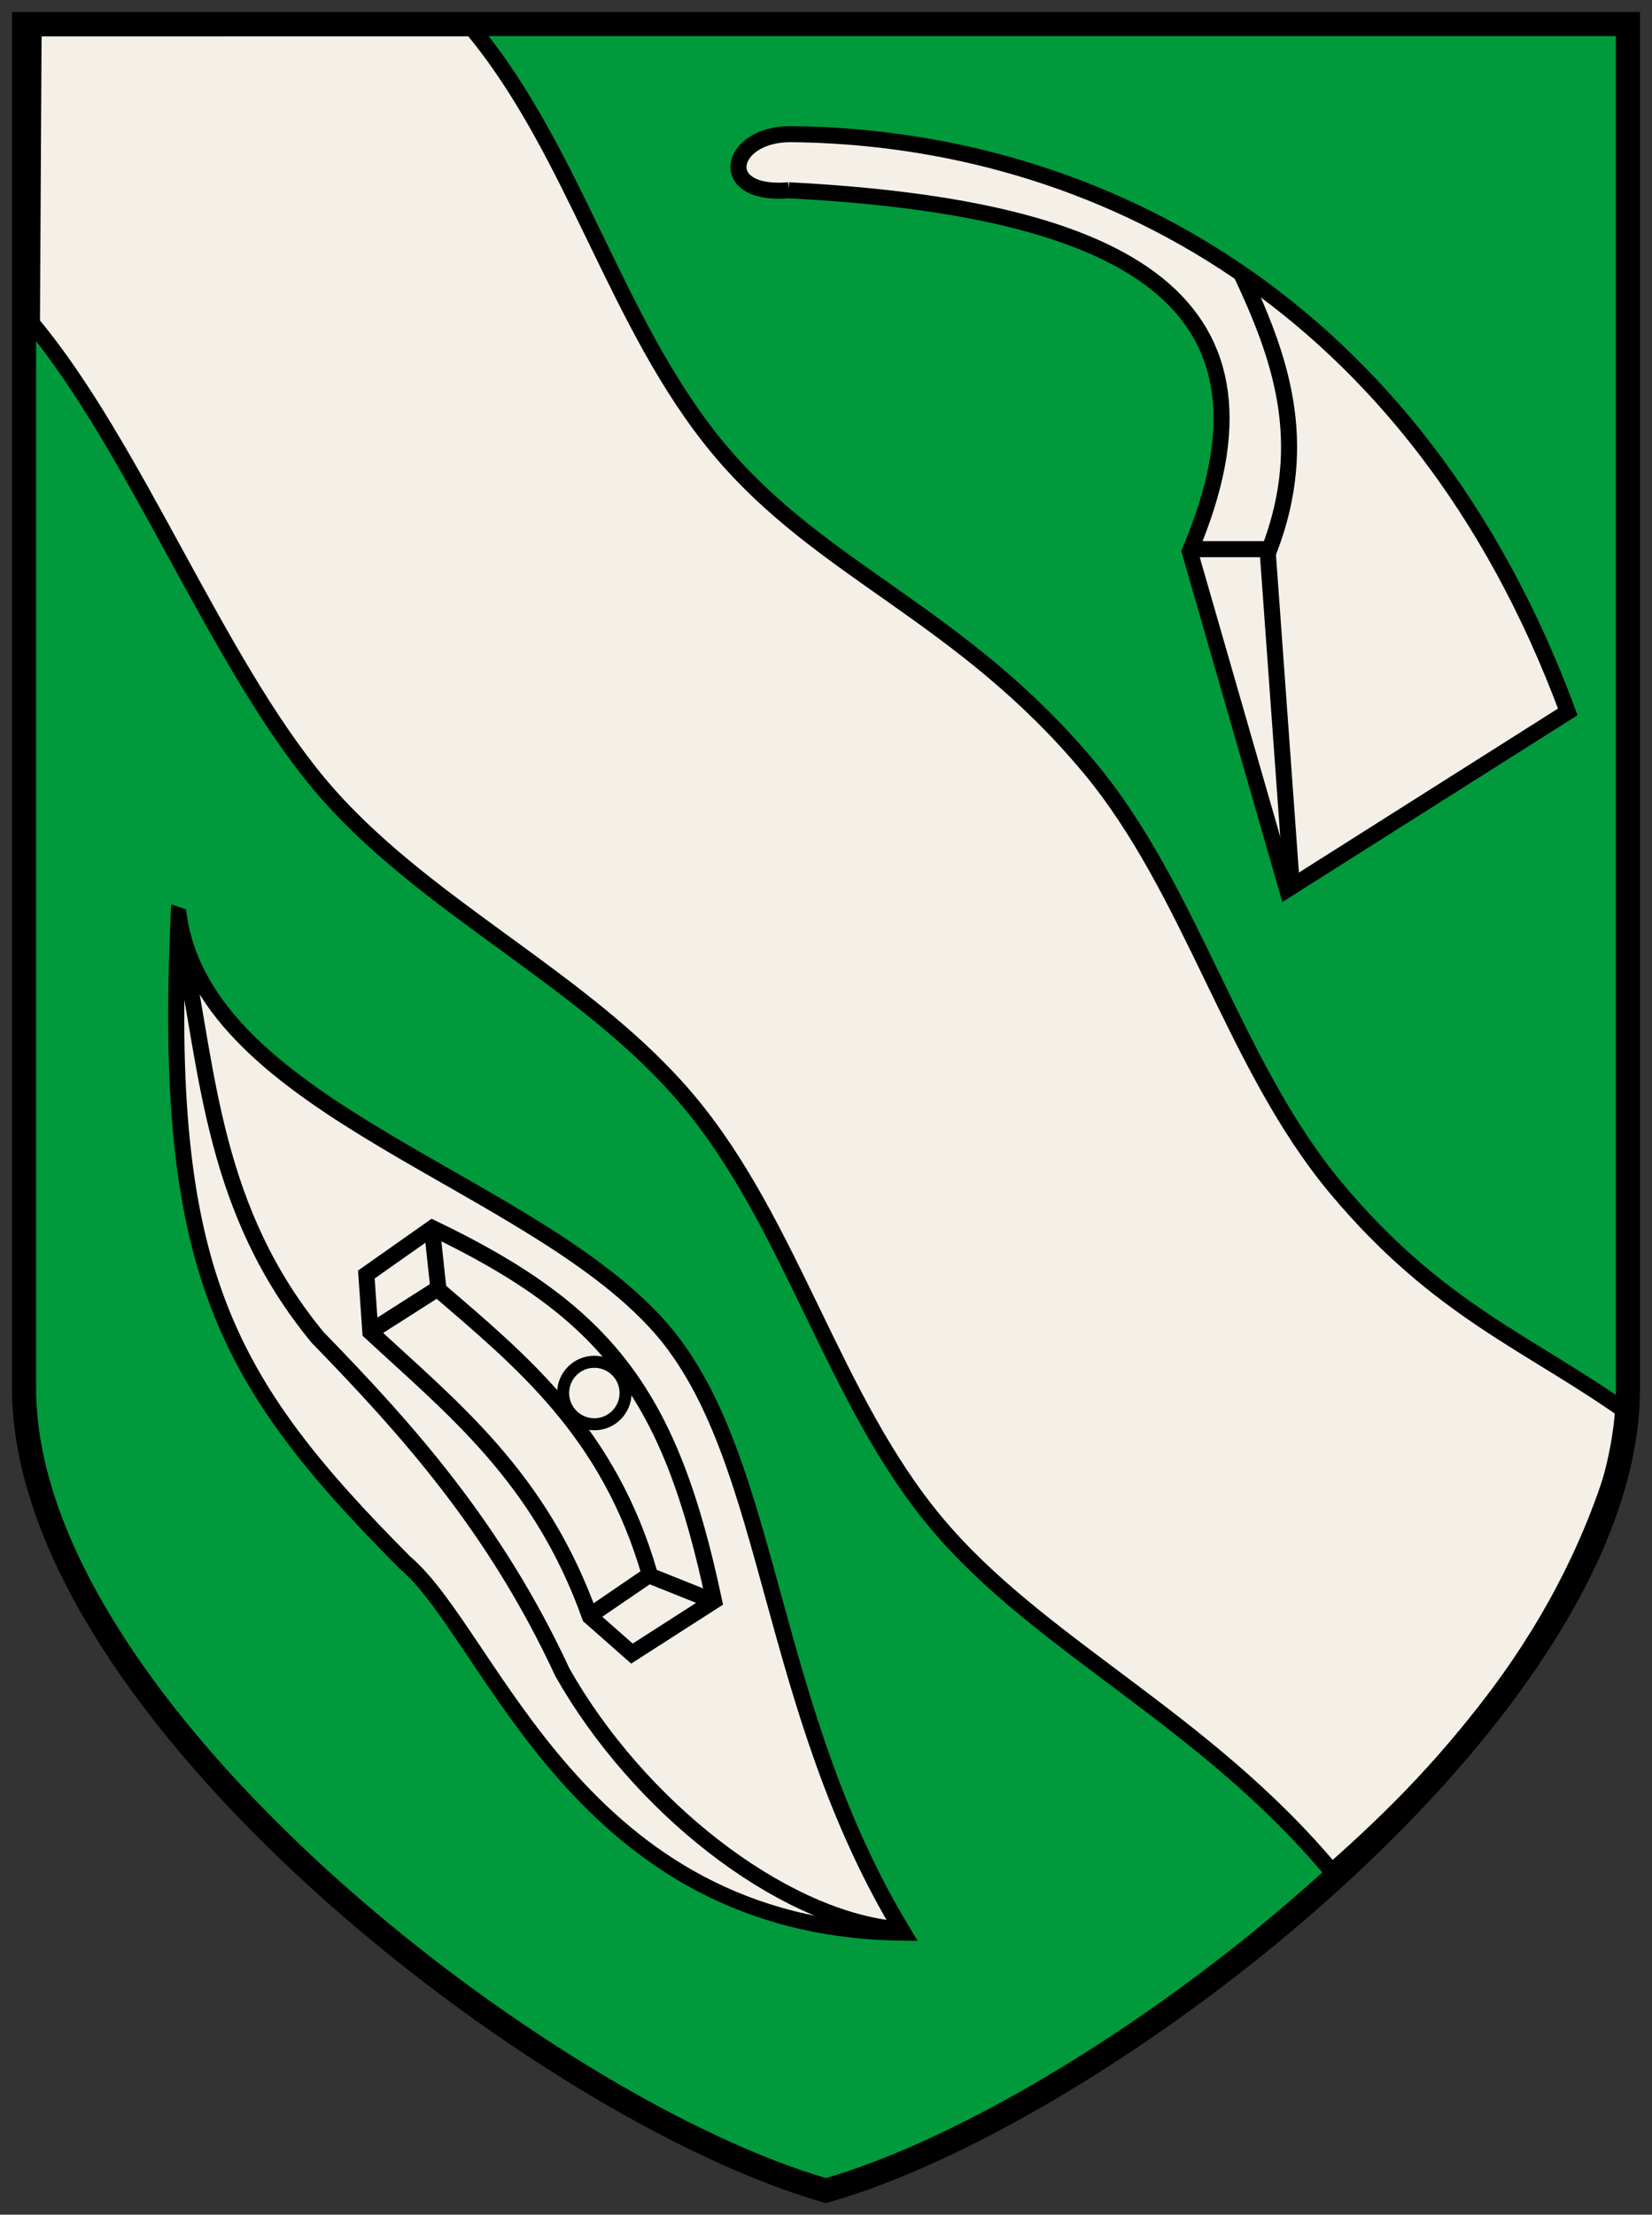
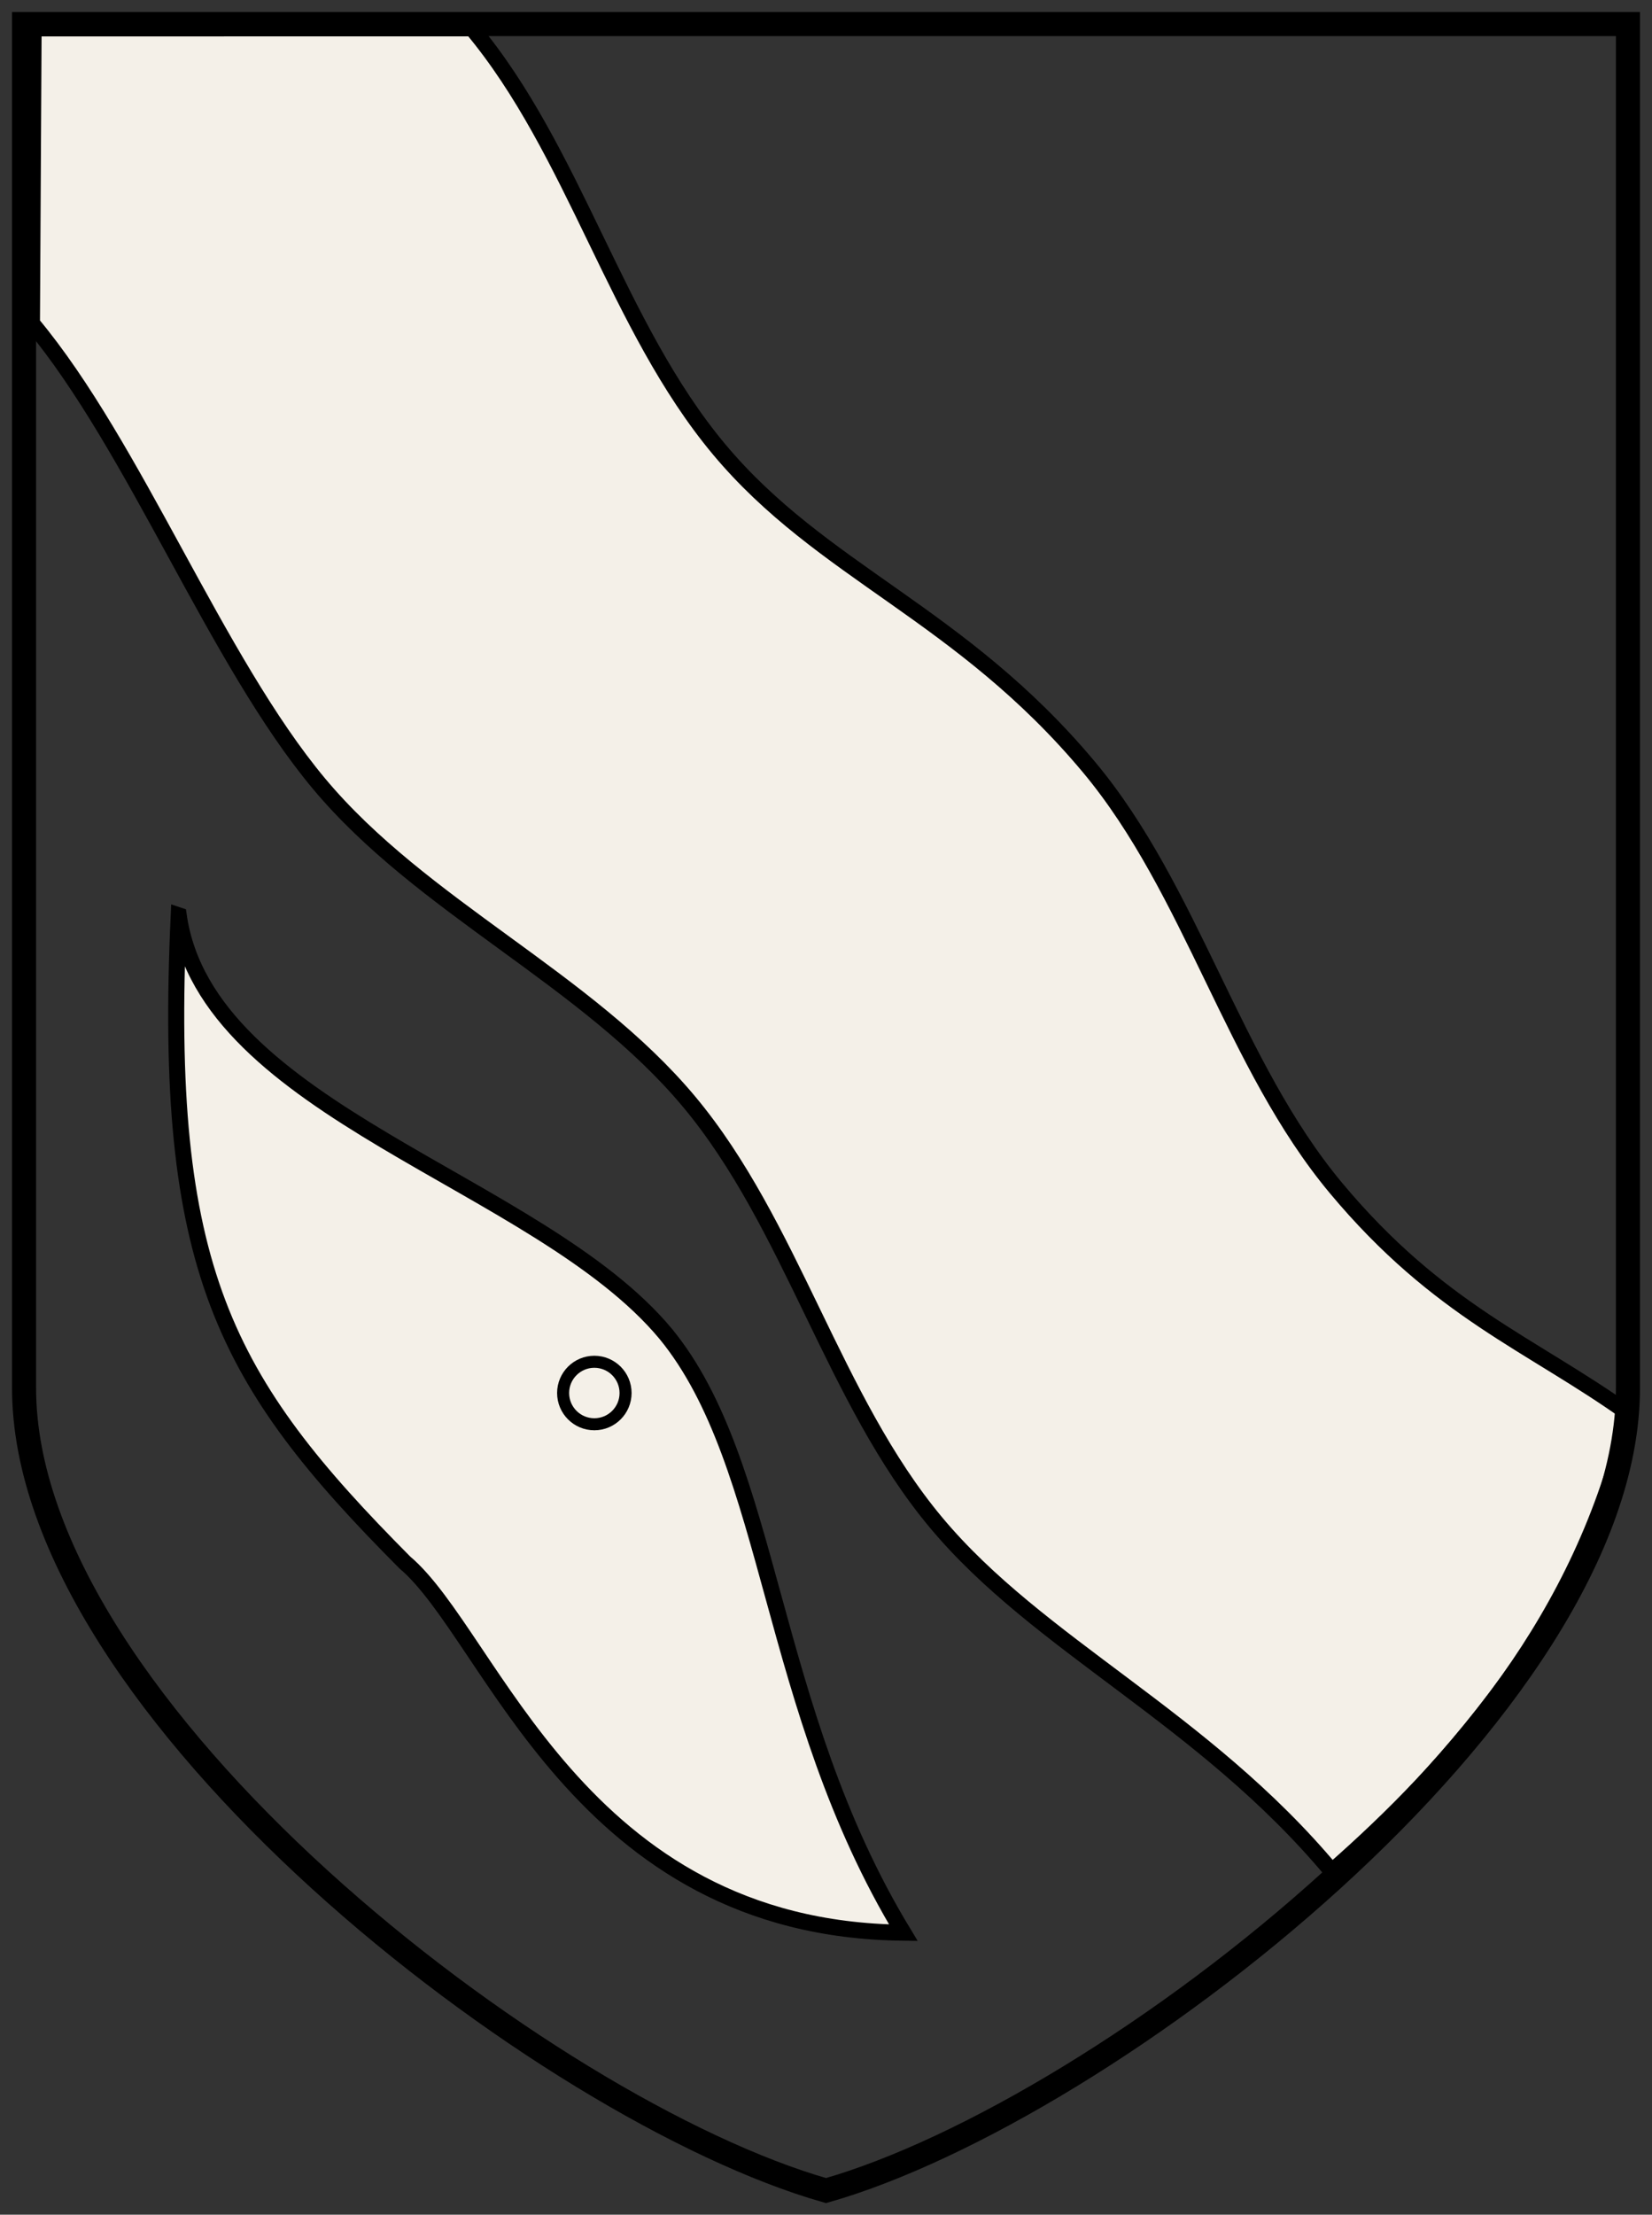
<svg xmlns="http://www.w3.org/2000/svg" height="552" width="412" version="1.1">
  <rect width="100%" height="100%" fill="#333333" stroke="none" />
  <g transform="translate(0,-500.362)">
    <g transform="translate(6,-6)">
-       <path d="m0,512.36,400,0,0,340c0,80-130,180-200,200-70-20-200-120-200-200z" fill="#009a3d" />
-       <path stroke-linejoin="miter" d="m190.71,553.79c-18.411,1.566-15.092-14.041,0.505-13.99,76.08,0.72,155.95,41.9,193.78,143.99l-70,44.286-24.286-84.286c26.404-61.974-14.59-85.582-100-90z" stroke="#000" stroke-linecap="butt" stroke-miterlimit="4" stroke-dasharray="none" stroke-width="4" fill="#f4f0e8" />
      <path stroke-linejoin="miter" d="M38.571,734.51c6.931,48.83,89.739,66.22,121.43,104.28,26.905,32.748,25.238,93.175,59.286,149.29-81.14-0.87-102.57-73.92-124.33-92.28-45.006-45.22-60.438-73.14-56.388-161.29z" stroke="#000" stroke-linecap="butt" stroke-miterlimit="4" stroke-dasharray="none" stroke-width="4" fill="#f4f0e8" />
-       <path stroke-linejoin="miter" d="m103.33,827.54-1.663-15.545m54.487,87.144,16.346,6.541m-85.821-67.62,16.401-10.46c21.156,18.197,42.773,35.743,52.982,71.216l-14.918,10.188m-54.783-70.649c20.636,19.138,42.367,36.207,54.757,70.92l10.484,9.239,20.474-13.132c-10.89-51.55-26.6-71.99-70.25-92.94l-16.458,11.591zm-46.824-96.246c6.434,31.704,7.511,65.909,33.692,97.613,22.396,23.028,44.256,47.308,61.028,83.46,18.882,33.35,54.012,60.85,82.763,63.971m86.525-412.6c9.591,20.485,17.36,41.578,7.071,68.69h-20.203,19.698l6.061,83.843" stroke="#000" stroke-linecap="butt" stroke-miterlimit="4" stroke-dasharray="none" stroke-width="4" fill="none" />
      <path stroke-linejoin="miter" d="m150.01,855.13c0,3.766-3.053,6.819-6.819,6.819-3.766,0-6.819-3.053-6.819-6.819,0-3.766,3.053-6.819,6.819-6.819,3.766,0,6.819,3.053,6.819,6.819z" transform="matrix(1.142,0,0,1.142,-21.298,-122.992)" stroke-dashoffset="0" stroke="#000" stroke-linecap="round" stroke-miterlimit="4" stroke-dasharray="none" stroke-width="2.627" fill="none" />
      <path stroke-linejoin="miter" d="M2.38,513.44,111.72,513.42c25.648,30.695,35.949,74.214,61.597,104.91,25.648,30.695,60.232,40.892,92.292,79.26,25.648,30.695,35.949,74.214,61.597,104.91,25.648,30.695,48.447,38.668,73.056,56.239-11.295,50.948-43.873,87.545-74.11,114.05-32.07-38.37-73.07-56.24-98.71-86.94-25.65-30.69-35.95-74.21-61.6-104.91-25.65-30.69-66.645-48.56-92.293-79.26-25.649-30.69-45.933-84.03-71.581-114.72z" stroke="#000" stroke-linecap="butt" stroke-miterlimit="4" stroke-dasharray="none" stroke-width="4" fill="#f4f0e8" />
      <path stroke-linejoin="miter" d="M1.173E-7,512.36,400,512.36v340c0,80-130,180-200,200-70-20-200-120.04-200-200.04z" stroke="#000" stroke-linecap="butt" stroke-miterlimit="4" stroke-dasharray="none" stroke-width="6" fill="none" />
    </g>
  </g>
</svg>